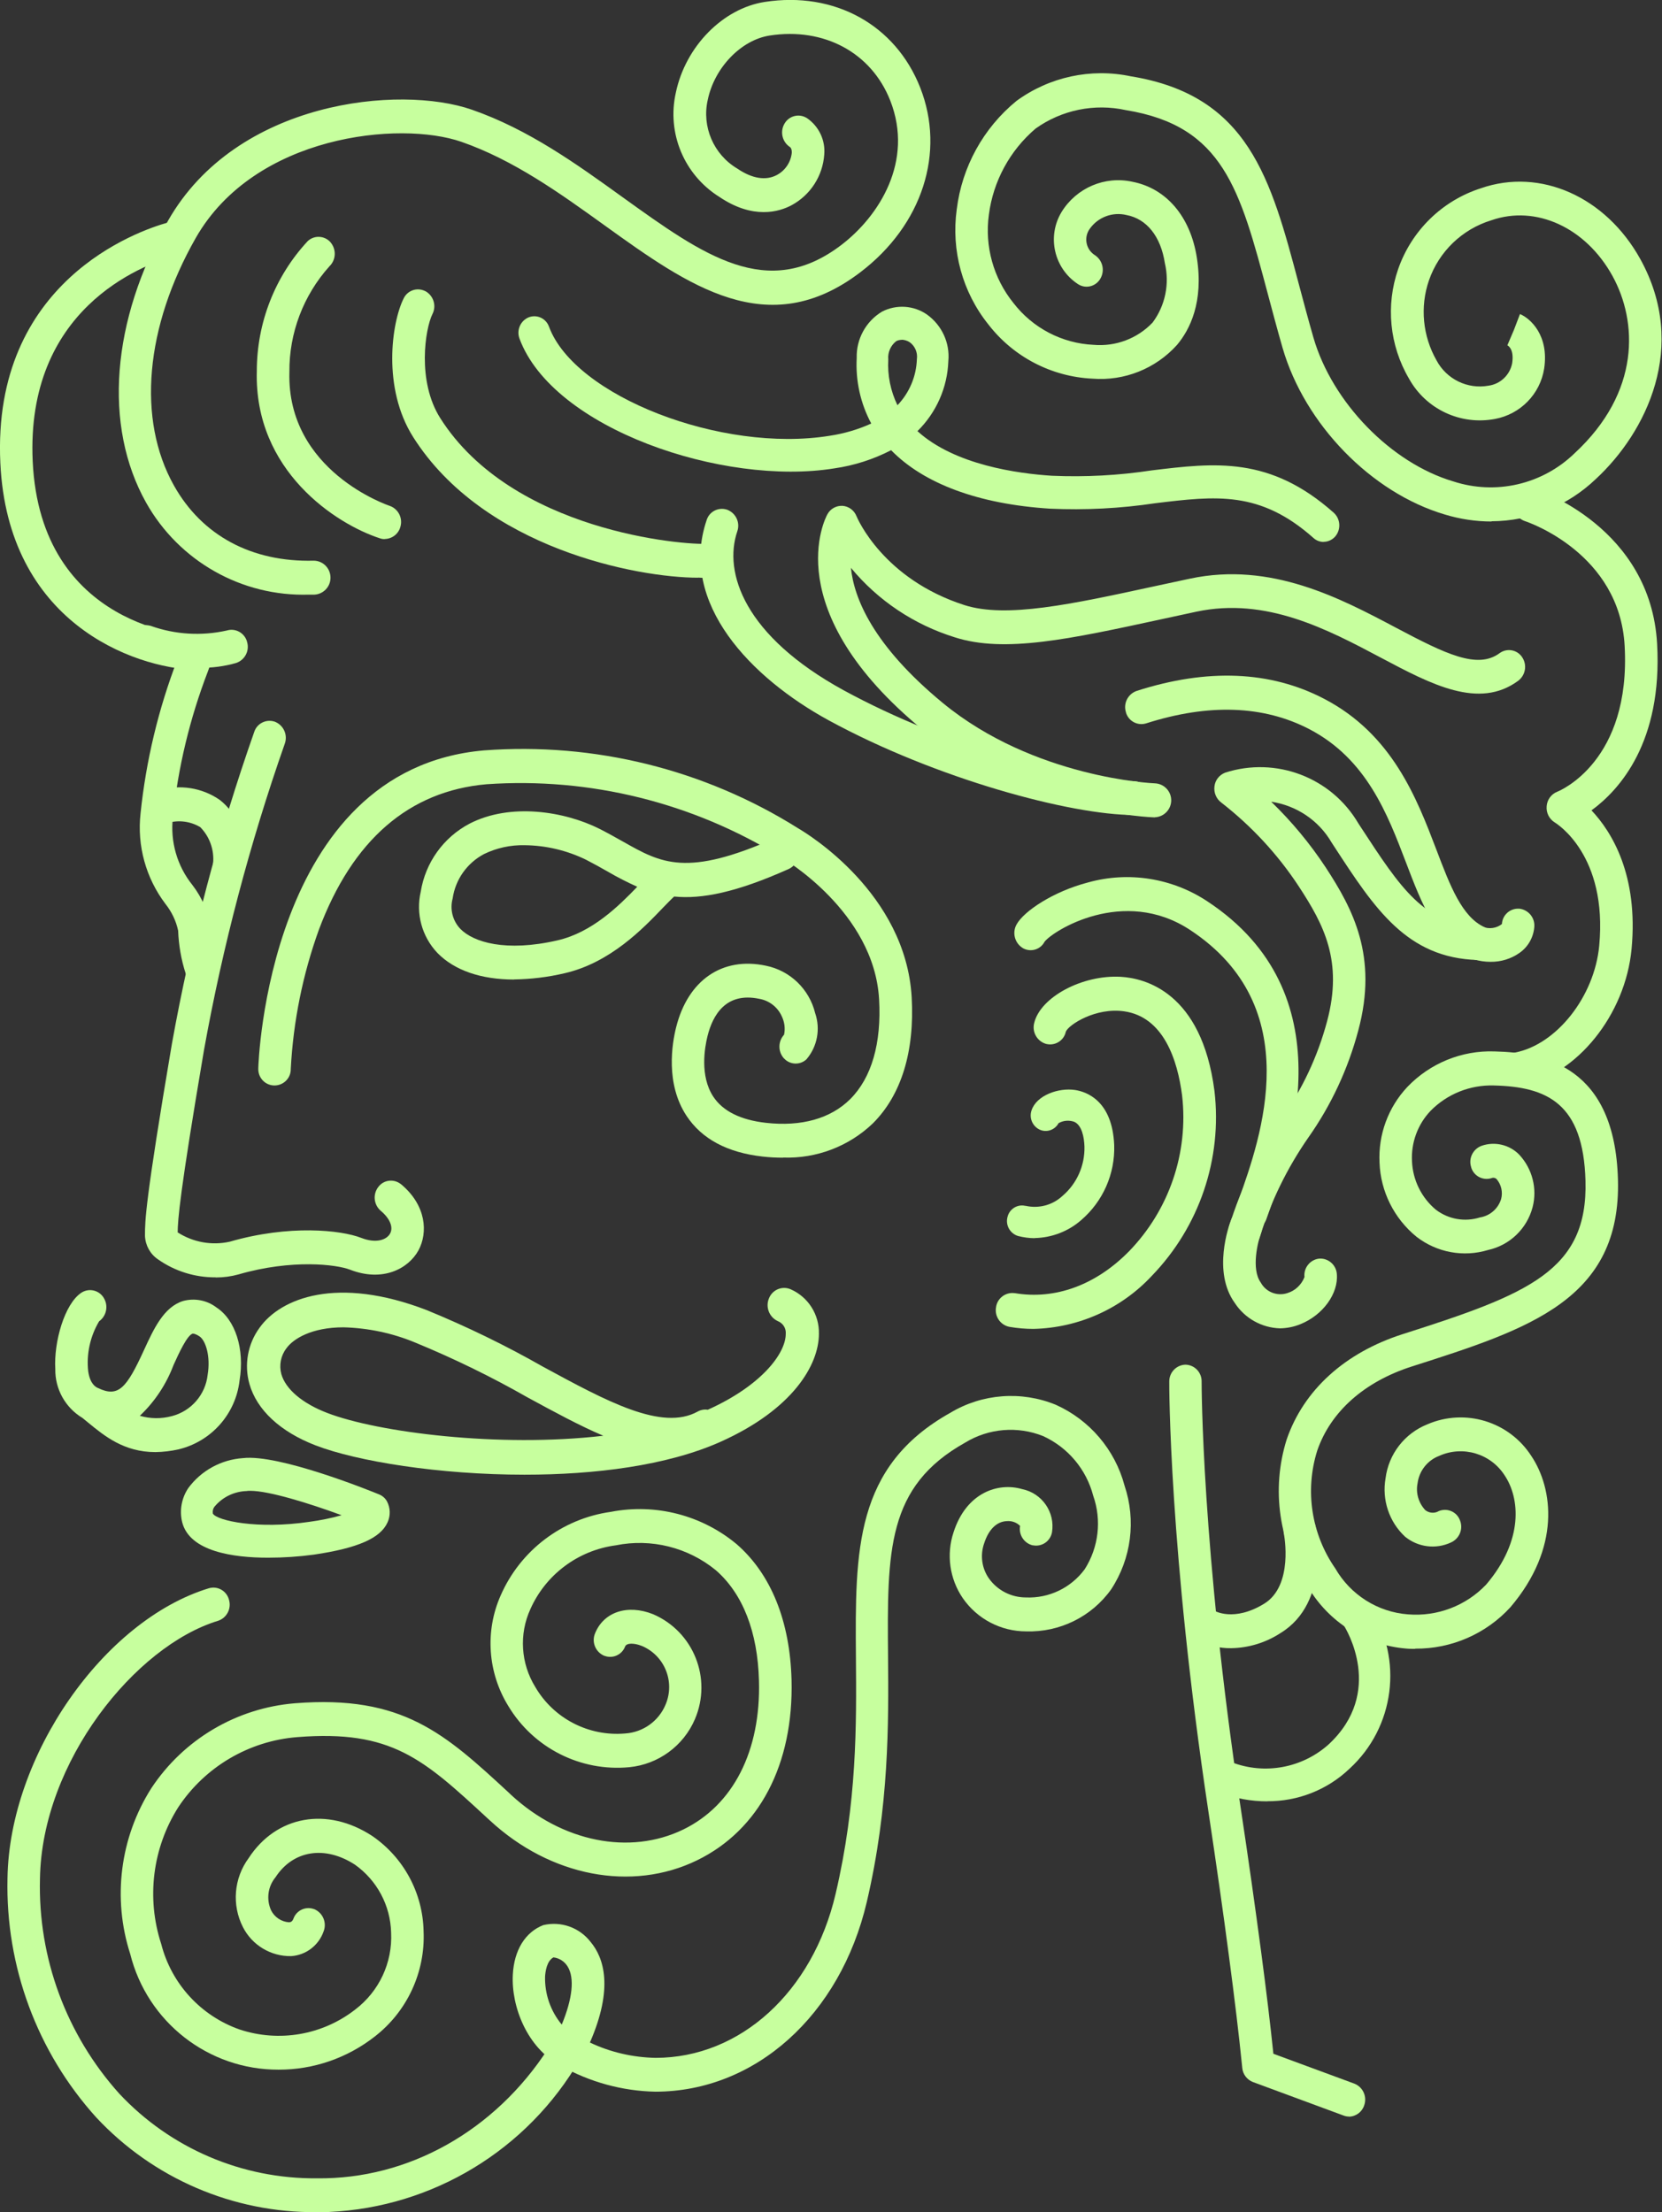
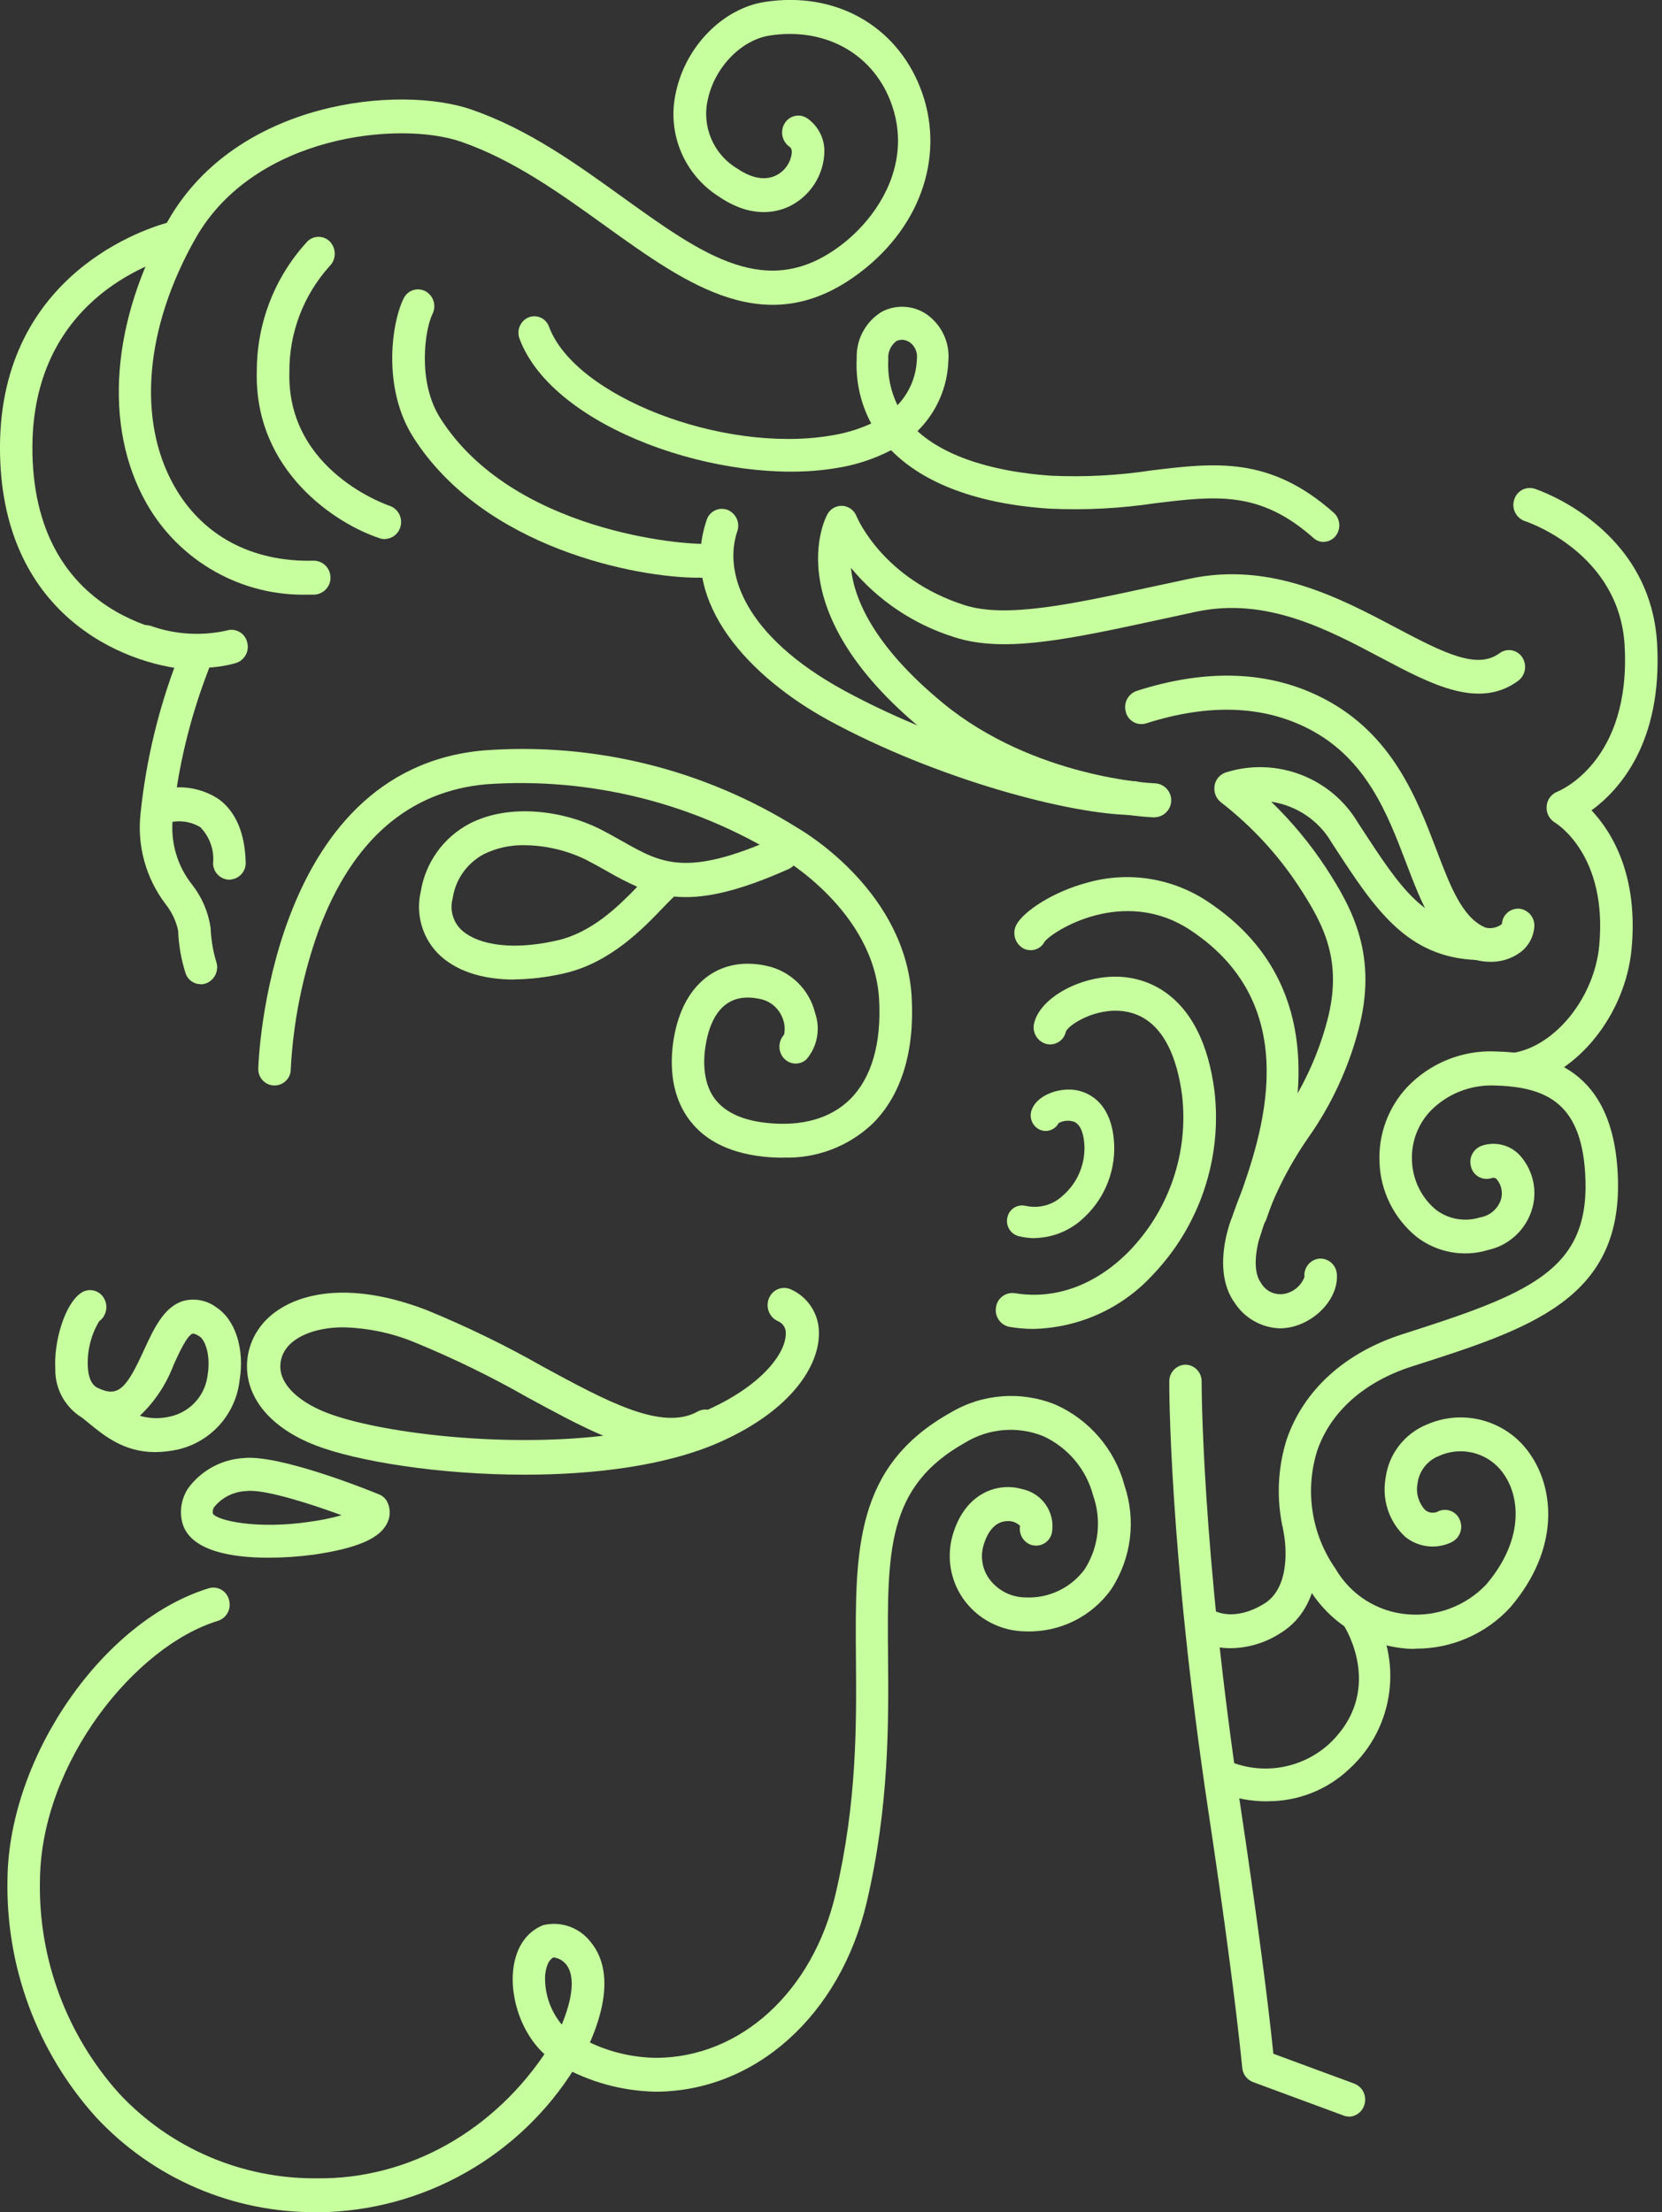
<svg xmlns="http://www.w3.org/2000/svg" id="Capa_2" data-name="Capa 2" viewBox="0 0 146.39 194.83">
  <rect x="0" y="0" width="146.39" height="194.83" fill="#333333" stroke="none" />
  <defs>
    <style>      .cls-1 {        fill: #c7ff9e;      }    </style>
  </defs>
  <g id="Capa_1-2" data-name="Capa 1">
    <g id="Grupo_12" data-name="Grupo 12">
      <path id="Trazado_33" data-name="Trazado 33" class="cls-1" d="M68.97,101.96c-.6,0-1.21-.03-1.81-.1-3.1-.35-5.34-1.55-6.68-3.57-1.89-2.85-1.28-6.4-.93-7.8,1.04-4.17,4.07-6.25,7.9-5.44,2.14.43,3.83,2.06,4.35,4.18.48,1.4.19,2.95-.77,4.07-.56.52-1.44.49-1.96-.07-.02-.02-.04-.04-.06-.06-.5-.6-.47-1.47.05-2.04.12-.55.04-1.12-.2-1.62-.36-.81-1.11-1.39-1.98-1.54-2.94-.62-4.1,1.43-4.56,3.27-.25,1-.7,3.52.51,5.35.84,1.27,2.4,2.05,4.63,2.3,3.13.35,5.7-.37,7.43-2.09,1.88-1.88,2.76-4.91,2.54-8.79-.44-7.74-8.48-12.41-8.56-12.46-.04-.02-.07-.04-.1-.07-7.75-4.79-16.82-7.04-25.91-6.41-6.84.6-11.82,4.91-14.78,12.83-1.42,3.94-2.25,8.06-2.47,12.24.02.79-.61,1.44-1.4,1.46-.79.02-1.44-.61-1.46-1.4,0-.04,0-.09,0-.13,0-.26.83-26.32,19.87-27.98,9.72-.73,19.42,1.67,27.68,6.86.86.5,9.47,5.74,10,14.87.27,4.78-.91,8.62-3.42,11.12-2.12,2.03-4.97,3.11-7.9,3.01" />
      <path id="Trazado_34" data-name="Trazado 34" class="cls-1" d="M45.28,86.27c-2.89,0-5.25-.8-6.75-2.34-1.37-1.44-1.92-3.47-1.47-5.4.41-2.56,2-4.78,4.3-5.99,3.59-1.85,8.36-1.1,11.49.48.74.38,1.4.75,2.04,1.11,3.36,1.9,5.58,3.16,13.46-.35.71-.31,1.54.02,1.86.73,0,.02.02.04.02.06.31.75-.02,1.61-.75,1.96-4.63,2.07-7.65,2.67-10.1,2.43-.25.22-.64.64-.98.98-1.74,1.82-4.65,4.86-8.69,5.78-1.45.34-2.93.52-4.42.54M46.21,74.44c-1.24-.03-2.47.24-3.58.78-1.49.79-2.52,2.24-2.76,3.91-.26.95,0,1.97.68,2.68,1.14,1.17,3.99,2.06,8.55,1.01,3.06-.7,5.41-3.04,7.03-4.72-.89-.4-1.75-.84-2.59-1.33-.61-.35-1.24-.7-1.92-1.05-1.68-.82-3.52-1.26-5.39-1.28" />
      <path id="Trazado_35" data-name="Trazado 35" class="cls-1" d="M13.69,127.89c-2.77,0-4.49-1.42-5.93-2.6-.17-.14-.34-.28-.5-.41-1.51-.91-2.42-2.55-2.39-4.31-.14-2.36.81-5.74,2.3-6.72.65-.42,1.51-.24,1.94.41.01.02.03.04.04.07.41.68.23,1.57-.42,2.04-.79,1.33-1.13,2.88-.96,4.41.16,1.09.64,1.36.82,1.45.02,0,.03.01.05.02,1.79.86,2.51,0,4.04-3.34.86-1.87,1.74-3.8,3.45-4.33,1.01-.27,2.09-.07,2.92.56,1.69,1.09,2.51,3.68,2.05,6.45-.34,2.95-2.49,5.37-5.38,6.06-.67.15-1.35.23-2.04.24M12.31,124.69c.92.27,1.9.28,2.83.03,1.7-.44,2.96-1.89,3.15-3.64.27-1.62-.17-3.03-.73-3.39-.32-.21-.53-.25-.6-.23-.48.15-1.2,1.71-1.67,2.75-.64,1.7-1.65,3.23-2.97,4.48M8.71,116.38h-.01s.01,0,.01,0" />
      <path id="Trazado_36" data-name="Trazado 36" class="cls-1" d="M46.21,129.88c-7.53,0-14.77-1.18-18.41-2.58-3.11-1.2-5.18-3.12-5.83-5.41-.48-1.7-.15-3.53.89-4.95,1.86-2.62,6.84-4.6,14.74-1.55,3.51,1.44,6.93,3.1,10.23,4.98,5.62,3.05,10.47,5.69,13.62,3.95.27-.15.58-.21.89-.16,4.72-2.12,6.87-4.95,6.87-6.69.04-.49-.25-.94-.71-1.12-.75-.35-1.09-1.24-.77-2,.29-.74,1.12-1.11,1.86-.82.02,0,.04.01.05.02,1.55.68,2.53,2.23,2.49,3.92,0,2.72-2.28,6.65-8.66,9.51-4.72,2.11-11.09,2.9-17.27,2.9M30.26,116.9c-2.82,0-4.45,1.02-5.04,1.86-.49.64-.65,1.48-.44,2.26.38,1.33,1.85,2.58,4.04,3.42,4.44,1.71,15.12,3.08,24.32,2.01-2.1-.89-4.32-2.1-6.66-3.37-3.19-1.82-6.49-3.43-9.89-4.83-2.01-.84-4.16-1.29-6.33-1.35" />
      <path id="Trazado_37" data-name="Trazado 37" class="cls-1" d="M23.62,137.19c-3.08,0-6.9-.54-7.57-3.11-.26-1.04-.06-2.14.54-3.03,1.14-1.54,2.9-2.5,4.81-2.63,3.16-.37,11.1,2.83,12,3.2.29.12.53.33.68.6.31.58.33,1.27.05,1.87-.63,1.39-2.63,2.26-6.48,2.83-1.33.18-2.68.27-4.02.27M22.03,131.3c-.11,0-.21,0-.32.02-1.09.04-2.11.53-2.81,1.37-.14.18-.19.4-.15.62.38.62,3.91,1.4,8.51.72.96-.13,1.9-.32,2.83-.58-2.88-1.06-6.4-2.15-8.05-2.15" />
      <path id="Trazado_38" data-name="Trazado 38" class="cls-1" d="M118.82,186.41c-.16,0-.32-.03-.48-.09l-7.98-2.95c-.52-.2-.89-.68-.94-1.24l-.02-.19c-.26-2.61-.65-5.86-1.15-9.64-.51-3.9-1.13-8.21-1.82-12.81-3.46-22.98-3.45-37.66-3.44-37.81-.01-.8.62-1.47,1.43-1.49h0c.81.02,1.44.69,1.42,1.5,0,0,0,0,0,0,0,.14-.01,14.61,3.41,37.33.7,4.62,1.31,8.95,1.83,12.87.46,3.46.82,6.48,1.08,8.99l7.13,2.63c.76.3,1.14,1.14.87,1.91-.19.59-.73.99-1.35,1" />
      <path id="Trazado_39" data-name="Trazado 39" class="cls-1" d="M27.22,52.37c-5.92.19-11.45-2.94-14.35-8.1-3.79-6.76-3.07-16.04,1.93-24.83,6.04-10.61,20.41-11.99,26.76-9.78,4.98,1.73,9.22,4.78,13.31,7.73,7.11,5.11,12.73,9.15,19.24,4.18,3.3-2.52,6.41-7.36,4.3-12.72-1.66-4.21-5.82-6.46-10.62-5.72-2.51.39-4.86,2.82-5.45,5.66-.54,2.36.51,4.81,2.59,6.05,1.32.9,2.53,1.09,3.5.57.73-.39,1.22-1.12,1.31-1.94.02-.4-.14-.51-.19-.54-.67-.46-.86-1.37-.44-2.06.39-.66,1.24-.89,1.91-.5.02.01.05.03.07.04,1.04.72,1.62,1.94,1.51,3.2-.13,1.88-1.21,3.56-2.87,4.46-1.1.59-3.4,1.28-6.37-.73-3.1-1.94-4.64-5.62-3.83-9.19.85-4.06,4.14-7.41,7.83-7.98,6.14-.95,11.51,2.01,13.69,7.54,2.25,5.72.19,12.11-5.26,16.26-8.15,6.22-15.15,1.19-22.55-4.13-3.93-2.83-8-5.75-12.6-7.35-5.41-1.88-18.21-.63-23.4,8.47-4.46,7.84-5.18,15.99-1.92,21.8,2.47,4.41,6.85,6.76,12.32,6.62.83.01,1.48.69,1.47,1.52-.01.78-.62,1.42-1.4,1.47-.17,0-.34,0-.51,0" />
      <path id="Trazado_40" data-name="Trazado 40" class="cls-1" d="M17.35,59.01h-.05C11.62,58.82.68,54.75.03,40.77c-.75-15.99,12.13-20.44,14.72-21.16.76-.2,1.54.25,1.74,1.01,0,.01,0,.03.01.04.21.78-.23,1.59-1.01,1.83-3.11.88-13.23,4.78-12.61,18.14.69,14.7,13.95,15.39,14.51,15.41.82.09,1.42.83,1.32,1.66-.08.71-.66,1.27-1.37,1.33" />
      <path id="Trazado_41" data-name="Trazado 41" class="cls-1" d="M110.21,108.31c-.17,0-.33-.03-.49-.09-.75-.31-1.13-1.15-.85-1.91l.24-.66c1.96-5.5,6.03-16.96-4.29-23.75-5.87-3.86-12.12.1-12.82,1.05-.35.67-1.18.93-1.86.58-.03-.01-.05-.03-.08-.05-.69-.44-.92-1.35-.52-2.06.63-1.16,3.22-2.9,6.29-3.7,3.58-1,7.41-.39,10.51,1.66,12.29,8.09,7.32,22.06,5.44,27.32l-.23.65c-.19.58-.73.97-1.34.98" />
      <path id="Trazado_42" data-name="Trazado 42" class="cls-1" d="M109.62,109.97c-.15,0-.3-.02-.44-.07-.76-.28-1.17-1.11-.92-1.88,1.04-3.38,2.6-6.58,4.61-9.49,1.84-2.6,3.2-5.51,4.02-8.58,1.42-5.31-.29-8.52-2.49-11.88-1.85-2.82-4.16-5.31-6.82-7.38-.45-.33-.68-.88-.61-1.43.06-.55.43-1.01.94-1.21,4.47-1.44,9.35.41,11.73,4.46l.26.4c3.47,5.31,5.56,8.52,10.34,8.66.82.05,1.45.76,1.4,1.58-.05.78-.69,1.39-1.48,1.4-6.24-.18-9.06-4.5-12.62-9.96l-.26-.4c-1.13-1.94-3.09-3.25-5.31-3.58,1.8,1.74,3.41,3.68,4.79,5.77,2.41,3.69,4.63,7.84,2.88,14.37-.9,3.39-2.39,6.59-4.41,9.45-1.86,2.68-3.3,5.62-4.26,8.74-.18.61-.73,1.02-1.36,1.03" />
      <path id="Trazado_43" data-name="Trazado 43" class="cls-1" d="M130.2,84.55c-.19,0-.39-.04-.56-.12-3.1-1.38-4.41-4.82-5.8-8.47-1.63-4.27-3.47-9.11-8.51-11.74-4.04-2.1-8.87-2.27-14.38-.51-.75.23-1.54-.19-1.77-.94,0-.02,0-.03-.01-.05-.24-.78.18-1.6.95-1.87,6.23-2,11.78-1.77,16.5.69,6.02,3.13,8.17,8.77,9.9,13.3,1.21,3.19,2.26,5.94,4.26,6.83.73.35,1.07,1.21.75,1.96-.21.54-.73.9-1.32.91" />
      <path id="Trazado_44" data-name="Trazado 44" class="cls-1" d="M133.7,95.66c-.7-.01-1.29-.53-1.4-1.22-.16-.8.35-1.57,1.15-1.74,3.66-.71,6.99-4.93,7.41-9.41.75-7.96-3.72-10.73-3.91-10.85-.49-.3-.77-.85-.72-1.43.04-.57.4-1.07.93-1.28.26-.1,6.5-2.7,5.94-12.85-.45-8.14-8.46-10.88-8.8-10.99-.76-.27-1.18-1.1-.93-1.87.21-.75.99-1.2,1.74-.99.02,0,.03,0,.05.01.42.14,10.23,3.45,10.8,13.67.48,8.64-3.3,12.85-5.78,14.66,1.79,1.9,4.14,5.7,3.53,12.21-.55,5.81-4.82,11.1-9.73,12.06-.09.02-.18.02-.26.02" />
      <path id="Trazado_45" data-name="Trazado 45" class="cls-1" d="M33.88,47.48c-.14,0-.29-.02-.42-.07-3.85-1.25-11.08-5.93-10.84-14.72,0-4.25,1.59-8.34,4.48-11.45.56-.53,1.44-.5,1.97.05.02.02.04.04.05.06.52.62.48,1.54-.1,2.1-2.3,2.56-3.56,5.88-3.53,9.32-.24,8.74,8.74,11.75,8.83,11.78.77.27,1.18,1.09.94,1.87-.17.61-.73,1.04-1.37,1.05" />
      <path id="Trazado_46" data-name="Trazado 46" class="cls-1" d="M17.58,58.81c-1.76,0-3.5-.29-5.17-.84-.76-.27-1.18-1.1-.94-1.87.21-.76.99-1.2,1.75-.99.02,0,.03,0,.05.01,2.15.77,4.48.91,6.71.41.75-.23,1.54.2,1.77.95,0,.02,0,.03.01.05.24.78-.19,1.6-.96,1.86-1.05.3-2.13.44-3.22.42" />
      <path id="Trazado_47" data-name="Trazado 47" class="cls-1" d="M111.63,158.65c-1.44,0-2.87-.26-4.21-.78-.72-.32-1.05-1.15-.76-1.88.26-.71,1.04-1.07,1.75-.81.02,0,.04.01.06.02,2.92,1.13,6.23.52,8.56-1.57,4.96-4.61,1.51-10.19,1.36-10.43-.42-.66-.25-1.54.38-2,.61-.43,1.45-.28,1.87.33.01.02.03.04.04.06,2.94,4.54,2.17,10.54-1.82,14.19-1.95,1.86-4.55,2.88-7.24,2.86" />
      <path id="Trazado_48" data-name="Trazado 48" class="cls-1" d="M108.45,145.16c-1.09.02-2.15-.26-3.09-.81-.67-.47-.85-1.37-.42-2.06.39-.66,1.25-.88,1.91-.49.02.01.05.03.07.04.05.03,1.76,1.04,4.43-.6,2.61-1.6,1.75-6.08,1.74-6.12-.17-.79.32-1.57,1.1-1.77.77-.16,1.53.34,1.69,1.11,0,.01,0,.02,0,.03.05.27,1.32,6.63-3.08,9.33-1.3.85-2.8,1.31-4.35,1.34" />
      <path id="Trazado_49" data-name="Trazado 49" class="cls-1" d="M124.66,145.22c-.28,0-.55,0-.83-.03-3.57-.3-6.77-2.3-8.6-5.39-2.58-3.82-3.28-8.62-1.9-13.02,1.5-4.36,5.13-7.65,10.22-9.28,11.04-3.52,16.33-5.57,16.1-13.52-.19-6.8-3.37-8.27-8.08-8.38-2.09-.06-4.11.75-5.57,2.24-1.13,1.19-1.72,2.8-1.63,4.44.07,1.65.83,3.2,2.1,4.26,1.11.85,2.56,1.1,3.89.68.88-.14,1.6-.77,1.86-1.62.16-.6.02-1.24-.37-1.72-.11-.14-.31-.19-.47-.12-.75.24-1.55-.17-1.79-.92,0-.02-.01-.03-.01-.05-.25-.77.16-1.6.93-1.88,1.16-.4,2.46-.09,3.31.79,1.15,1.24,1.6,2.99,1.17,4.63-.5,1.89-2.01,3.34-3.92,3.76-2.17.66-4.52.22-6.31-1.17-1.97-1.61-3.16-3.99-3.25-6.53-.12-2.46.76-4.86,2.45-6.66,2-2.09,4.79-3.23,7.68-3.13,4.53.11,10.59,1.4,10.87,11.27.3,10.59-7.83,13.18-18.13,16.47-4.2,1.34-7.18,3.98-8.36,7.43-1.1,3.51-.51,7.34,1.59,10.36,1.34,2.33,3.74,3.85,6.41,4.05,2.57.21,5.1-.75,6.88-2.62,3.34-3.92,2.96-7.64,1.63-9.62-1.23-1.92-3.68-2.65-5.76-1.72-1.03.39-1.77,1.32-1.91,2.42-.17.85.09,1.73.68,2.36.34.27.82.31,1.2.08.72-.29,1.55.05,1.84.78,0,.02.01.04.02.05.3.76-.06,1.61-.8,1.94-1.33.62-2.9.42-4.04-.51-1.41-1.31-2.05-3.25-1.72-5.14.27-2.14,1.68-3.96,3.69-4.76,3.32-1.43,7.19-.25,9.15,2.79,1.93,2.88,2.6,8.1-1.84,13.32-2.15,2.35-5.2,3.68-8.39,3.65" />
-       <path id="Trazado_50" data-name="Trazado 50" class="cls-1" d="M131.39,45.93c-1.4,0-2.8-.21-4.14-.62-6.46-1.91-12.33-7.94-14.28-14.67-.48-1.67-.9-3.25-1.31-4.79-2.45-9.21-3.93-14.76-12.49-16.15-2.76-.61-5.65-.02-7.95,1.62-2.27,1.93-3.74,4.64-4.12,7.59-.38,2.78.4,5.59,2.16,7.77,1.7,2.21,4.28,3.56,7.06,3.69,1.94.17,3.86-.55,5.2-1.96,1.12-1.5,1.51-3.42,1.08-5.24-.36-2.34-1.59-3.89-3.37-4.23-1.23-.3-2.52.18-3.25,1.22-.52.73-.35,1.74.38,2.26.04.03.08.05.12.08.66.47.85,1.36.43,2.06-.39.66-1.24.89-1.9.5-.02-.01-.04-.02-.05-.03-2.12-1.38-2.77-4.2-1.45-6.37,1.31-2.12,3.81-3.19,6.24-2.65,2.99.58,5.11,3.08,5.67,6.69.61,3.91-.62,6.34-1.75,7.68-1.88,2.09-4.63,3.19-7.44,2.97-3.61-.17-6.96-1.91-9.17-4.77-2.29-2.85-3.29-6.52-2.79-10.14.46-3.74,2.34-7.16,5.26-9.55,2.9-2.12,6.56-2.91,10.07-2.17,10.38,1.68,12.34,9.02,14.8,18.3.4,1.51.82,3.08,1.29,4.72,1.66,5.71,6.84,11.04,12.32,12.66,3.74,1.22,7.84.27,10.67-2.47,5.85-5.41,5.56-11.62,3.34-15.64-2.35-4.25-6.73-6.26-10.66-4.89-2.58.79-4.62,2.76-5.5,5.3-.8,2.33-.55,4.9.67,7.04.88,1.66,2.73,2.56,4.57,2.23,1.05-.14,1.89-.94,2.09-1.97.18-1.17-.28-1.51-.42-1.59l.58-1.36.53-1.39c.93.39,2.57,1.89,2.13,4.8-.35,2.25-2.1,4.03-4.34,4.44-3.03.57-6.08-.86-7.57-3.56-1.71-2.92-2.06-6.44-.95-9.64,1.18-3.39,3.88-6.03,7.29-7.12,5.23-1.82,11,.75,14.04,6.24,4.25,7.69.54,15.24-3.92,19.37-2.48,2.37-5.77,3.71-9.2,3.72" />
-       <path id="Trazado_51" data-name="Trazado 51" class="cls-1" d="M18.99,112.5c-1.82.01-3.59-.54-5.08-1.59-.68-.46-1.1-1.22-1.14-2.05v-.09c0-1.21,0-2.86,2.37-16.83,1.68-9.34,4.11-18.54,7.26-27.5.25-.74,1.06-1.13,1.8-.88.02,0,.03.01.05.02.75.32,1.11,1.17.83,1.93-3.08,8.78-5.46,17.8-7.11,26.96-2.16,12.71-2.31,14.98-2.32,16.07,1.36.87,3,1.17,4.58.82,5.25-1.52,9.8-1.03,11.58-.34,1.33.52,2.25.17,2.55-.38s-.01-1.32-.82-2c-.62-.53-.72-1.45-.22-2.1.46-.62,1.33-.74,1.95-.28.02.02.04.03.07.05,2.22,1.86,2.36,4.26,1.52,5.81-.88,1.61-3.14,2.83-6.04,1.7-1.16-.45-5.08-.95-9.81.42-.65.18-1.32.27-1.99.27" />
      <path id="Trazado_52" data-name="Trazado 52" class="cls-1" d="M20.2,77.48c-.79-.02-1.43-.66-1.43-1.45.11-1.17-.3-2.34-1.13-3.18-.85-.51-1.88-.65-2.83-.38-.76.2-1.55-.25-1.75-1.01,0-.01,0-.02,0-.03-.22-.78.21-1.59.98-1.84,1.8-.52,3.74-.22,5.29.84,1.47,1.12,2.24,2.98,2.31,5.51.04.81-.59,1.49-1.39,1.53h-.04Z" />
      <path id="Trazado_53" data-name="Trazado 53" class="cls-1" d="M112.74,116.99c-1.61-.05-3.09-.88-3.97-2.22-2-2.75-.52-6.84-.35-7.3.26-.73,1.07-1.12,1.8-.86.02,0,.04.01.06.02.74.33,1.09,1.18.8,1.93-.28.76-.9,3.2-.03,4.4.45.83,1.43,1.22,2.33.93.7-.21,1.26-.74,1.52-1.42-.09-.8.49-1.53,1.29-1.62.8-.06,1.5.55,1.56,1.35,0,0,0,0,0,0,.15,1.72-1.22,3.62-3.2,4.42-.58.24-1.19.36-1.81.37" />
      <path id="Trazado_54" data-name="Trazado 54" class="cls-1" d="M17.67,86.68c-.59,0-1.11-.37-1.31-.92-.4-1.23-.62-2.51-.67-3.8-.18-.85-.57-1.66-1.11-2.34-1.73-2.28-2.52-5.14-2.2-7.98.48-4.64,1.57-9.19,3.24-13.54.14-.4.28-.76.39-1.09.24-.74,1.03-1.15,1.78-.91.02,0,.04.01.06.02.75.3,1.13,1.15.86,1.91-.12.35-.26.73-.41,1.13-1.58,4.12-2.62,8.43-3.07,12.82-.25,2.14.37,4.29,1.72,5.97.85,1.1,1.4,2.39,1.6,3.77.04.99.2,1.98.48,2.93.28.76-.07,1.6-.81,1.93-.17.07-.35.11-.53.11" />
-       <path id="Trazado_55" data-name="Trazado 55" class="cls-1" d="M24.54,182.28c-6.18.02-11.57-4.19-13.07-10.19-1.58-4.9-.9-10.25,1.86-14.6,2.84-4.3,7.5-7.06,12.65-7.48,9.49-.75,13.21,2.68,18.83,7.87l.22.21c4.49,4.14,10.43,5.33,15.15,3.04,4.4-2.14,6.84-6.92,6.67-13.1-.11-4.3-1.42-7.66-3.79-9.73-2.46-2.02-5.7-2.83-8.82-2.2-3.31.44-6.16,2.56-7.52,5.61-1.02,2.22-.85,4.8.43,6.87,1.62,2.78,4.71,4.37,7.91,4.09,1.59-.1,2.98-1.1,3.58-2.58.83-2.01-.12-4.31-2.13-5.14,0,0,0,0-.01,0-.6-.24-1.3-.28-1.44.06-.27.73-1.09,1.1-1.82.82-.02,0-.04-.01-.06-.02-.74-.34-1.08-1.2-.77-1.95.76-1.89,2.85-2.59,5.1-1.7,3.58,1.53,5.23,5.67,3.7,9.25-1.01,2.36-3.23,3.98-5.78,4.23-4.29.41-8.44-1.69-10.66-5.39-1.81-2.94-2.07-6.58-.67-9.74,1.74-3.97,5.41-6.76,9.71-7.36,3.94-.76,8.01.29,11.09,2.86,3.02,2.64,4.68,6.77,4.82,11.94.19,7.43-2.84,13.22-8.32,15.89-5.75,2.8-12.92,1.43-18.25-3.51l-.23-.21c-5.62-5.19-8.43-7.79-16.72-7.13-4.26.33-8.14,2.61-10.5,6.18-2.27,3.59-2.82,8-1.5,12.04.9,3.51,3.49,6.33,6.9,7.53,3.47,1.15,7.29.5,10.18-1.75,2.11-1.6,3.3-4.13,3.17-6.78-.06-2.39-1.24-4.6-3.18-5.98-2.64-1.72-5.45-1.28-7,1.1-.68.82-.83,1.95-.39,2.92.3.6.9,1,1.57,1.05.18-.01.3-.07.4-.33.27-.73,1.08-1.1,1.81-.83.02,0,.04.01.06.02.74.34,1.08,1.2.78,1.95-.43,1.23-1.56,2.09-2.86,2.17-1.78.03-3.43-.96-4.24-2.55-1-1.96-.8-4.31.5-6.08,2.44-3.75,6.92-4.55,10.89-1.95,2.77,1.9,4.45,5.02,4.52,8.38.16,3.61-1.45,7.08-4.31,9.29-2.42,1.89-5.4,2.92-8.47,2.91" />
      <path id="Trazado_56" data-name="Trazado 56" class="cls-1" d="M28.14,194.83h-.25c-7.35.06-14.39-2.96-19.41-8.34-5.21-5.76-8-13.31-7.82-21.07.16-10.78,8.45-22.71,17.74-25.54.76-.22,1.54.22,1.76.98,0,.01,0,.03.01.04.23.78-.2,1.6-.97,1.85-7.27,2.21-15.52,12.4-15.68,22.72-.18,6.98,2.33,13.75,7,18.94,4.5,4.8,10.8,7.5,17.39,7.44,8.07.1,15.68-4.19,20.36-11.41.41-.65,1.28-.85,1.93-.44.02.01.04.02.06.04.66.48.83,1.39.38,2.07-4.85,7.8-13.33,12.6-22.51,12.73" />
      <path id="Trazado_57" data-name="Trazado 57" class="cls-1" d="M57.73,184.22c-2.93-.06-5.8-.85-8.35-2.29h0c-2.96-1.57-4.36-5.22-4.21-8.02.11-2.15,1.09-3.74,2.68-4.36,1.56-.37,3.19.21,4.17,1.48,1.17,1.4,2.04,4.05-.06,8.86,1.81.86,3.78,1.31,5.78,1.35,7.46,0,13.84-5.8,15.86-14.44,1.89-8.07,1.84-14.85,1.79-20.84-.07-9.39-.13-16.8,8.31-21.53,2.81-1.69,6.26-1.95,9.29-.71,2.99,1.34,5.22,3.96,6.06,7.12,1.03,3.06.6,6.43-1.18,9.14-1.72,2.41-4.53,3.79-7.48,3.7-2.23,0-4.32-1.09-5.59-2.93-1.16-1.7-1.46-3.85-.81-5.8,1.12-3.49,3.92-4.42,6.04-3.8,1.76.36,2.92,2.04,2.63,3.81-.15.78-.89,1.29-1.67,1.14-.01,0-.03,0-.04,0-.76-.19-1.24-.94-1.1-1.71-.31-.31-.74-.46-1.18-.42-.89.04-1.59.74-1.98,1.94-.37,1.04-.22,2.2.41,3.1.75,1.06,1.97,1.68,3.26,1.68,2.03.09,3.97-.84,5.18-2.48,1.23-1.93,1.51-4.32.75-6.48-.61-2.33-2.23-4.25-4.41-5.25-2.25-.9-4.79-.69-6.86.57-6.92,3.87-6.88,9.52-6.8,18.87.05,5.86.1,13.15-1.87,21.58-2.34,10-9.84,16.72-18.64,16.72M48.75,172.39c-.6.32-.71,1.27-.74,1.68-.04,1.54.48,3.05,1.47,4.24.95-2.29,1.14-4.11.52-5.11-.27-.45-.74-.75-1.26-.81" />
      <path id="Trazado_58" data-name="Trazado 58" class="cls-1" d="M131.29,84.71c-.5,0-1-.07-1.48-.22-.77-.25-1.21-1.06-.99-1.84.19-.76.96-1.23,1.72-1.04.02,0,.03,0,.05.01.57.23,1.22.14,1.7-.24.04-.79.71-1.39,1.5-1.35.01,0,.02,0,.04,0,.81.1,1.39.82,1.31,1.63-.08.92-.56,1.75-1.31,2.27-.74.52-1.63.79-2.54.78" />
      <path id="Trazado_59" data-name="Trazado 59" class="cls-1" d="M91.03,117.04c-.71,0-1.41-.06-2.11-.18-.8-.15-1.33-.92-1.19-1.72.1-.79.83-1.35,1.62-1.25,0,0,.02,0,.03,0,3.56.6,7.14-.71,10.06-3.68,3.54-3.64,5.26-8.69,4.68-13.73-.4-3.11-1.62-6.91-5.1-7.41-2.52-.36-4.89,1.18-5.14,1.79-.16.77-.92,1.26-1.69,1.09-.02,0-.03,0-.05-.01-.79-.23-1.25-1.04-1.05-1.83.54-2.29,4.24-4.27,7.62-4.08,2.11.12,7.13,1.33,8.26,10.05.7,5.98-1.33,11.96-5.52,16.29-2.7,2.9-6.46,4.58-10.42,4.67" />
      <path id="Trazado_60" data-name="Trazado 60" class="cls-1" d="M91.14,109.05c-.49,0-.98-.07-1.46-.19-.71-.21-1.13-.95-.94-1.67.16-.7.86-1.15,1.56-.99.01,0,.03,0,.04,0,1.16.26,2.37-.06,3.24-.87,1.27-1.08,1.98-2.68,1.94-4.35-.03-.82-.22-1.87-.9-2.18-.46-.16-.96-.12-1.38.12-.3.56-.97.83-1.57.61-.7-.27-1.05-1.04-.81-1.74.44-1.33,2.38-2.01,3.84-1.79.98.15,3.28.92,3.44,4.86.08,2.53-.99,4.95-2.91,6.6-1.13.99-2.59,1.55-4.1,1.58" />
      <path id="Trazado_61" data-name="Trazado 61" class="cls-1" d="M99.89,71.78c-5.58,0-17.45-3.19-26.9-8.34-6.82-3.72-13.23-10.31-10.75-17.63.23-.75,1.02-1.16,1.77-.93.02,0,.04.01.06.02.75.3,1.14,1.13.87,1.9-1.23,3.62.6,9.2,9.38,14,9.06,4.94,20.33,8,25.57,8,.82.03,1.47.72,1.44,1.55-.03.78-.66,1.41-1.44,1.44" />
      <path id="Trazado_62" data-name="Trazado 62" class="cls-1" d="M61.49,50.88c-5.34,0-18.88-2.57-25.1-12.39-2.73-4.31-1.9-10.07-.84-12.2.33-.7,1.16-1,1.86-.67.02.01.04.02.07.03.71.4.98,1.29.61,2.01-.64,1.29-1.38,5.91.69,9.17,6.33,9.98,21.45,11.21,23.63,11.06.63-.21,1.31.05,1.65.61.42.7.23,1.6-.43,2.08-.68.25-1.41.35-2.13.29" />
      <path id="Trazado_63" data-name="Trazado 63" class="cls-1" d="M116.59,47.73c-.33,0-.65-.12-.9-.35-4.71-4.18-8.57-3.71-13.93-3.06-3.07.46-6.17.62-9.27.48-6.34-.4-11.14-2.22-14-5.15-1.57.81-3.26,1.35-5,1.6-9.77,1.58-24.78-3.48-27.73-11.42-.28-.74.07-1.57.8-1.88.71-.28,1.5.07,1.78.78,0,.02.01.03.02.05,2.26,6.11,15.2,11.14,24.71,9.6,1.27-.19,2.51-.55,3.67-1.08-.95-1.77-1.39-3.76-1.28-5.77-.05-1.66.8-3.22,2.22-4.08,1.27-.66,2.81-.56,3.98.26,1.3.94,2.02,2.49,1.87,4.09-.08,2.33-1.06,4.54-2.72,6.17,3.28,2.99,8.87,3.74,11.84,3.93,2.94.13,5.88-.03,8.78-.47,5.59-.68,10.42-1.27,16.05,3.73.58.53.65,1.43.16,2.05-.26.32-.65.51-1.06.51M79.43,29.93c-.17,0-.33.04-.48.11-.5.38-.77,1-.71,1.62-.08,1.39.2,2.78.81,4.03,1.05-1.1,1.66-2.54,1.71-4.06.08-.57-.16-1.14-.62-1.48-.21-.14-.46-.22-.71-.23" />
      <path id="Trazado_64" data-name="Trazado 64" class="cls-1" d="M101.7,71.99h0c-.11,0-11.51-.36-20.44-7.72-12.82-10.56-8.57-18.64-8.38-18.98.26-.48.78-.77,1.33-.74.55.04,1.03.4,1.23.91.09.22,2.36,5.53,9.5,7.83,3.68,1.18,9.43-.07,16.72-1.65,1.02-.22,2.08-.45,3.17-.68,7.12-1.51,13.23,1.73,18.14,4.33,4.38,2.32,7.16,3.67,9.11,2.24.62-.46,1.49-.33,1.95.29.02.02.03.04.04.06.46.68.3,1.59-.35,2.08-3.45,2.54-7.63.33-12.06-2.02-4.75-2.52-10.13-5.37-16.27-4.07-1.09.23-2.14.46-3.15.68-7.99,1.73-13.76,2.99-18.14,1.58-3.58-1.11-6.76-3.23-9.15-6.12.27,2.67,1.93,6.82,8.09,11.9,8.05,6.63,18.58,7.08,18.68,7.08.82.03,1.47.72,1.44,1.55-.03.78-.66,1.41-1.44,1.44" />
    </g>
  </g>
</svg>